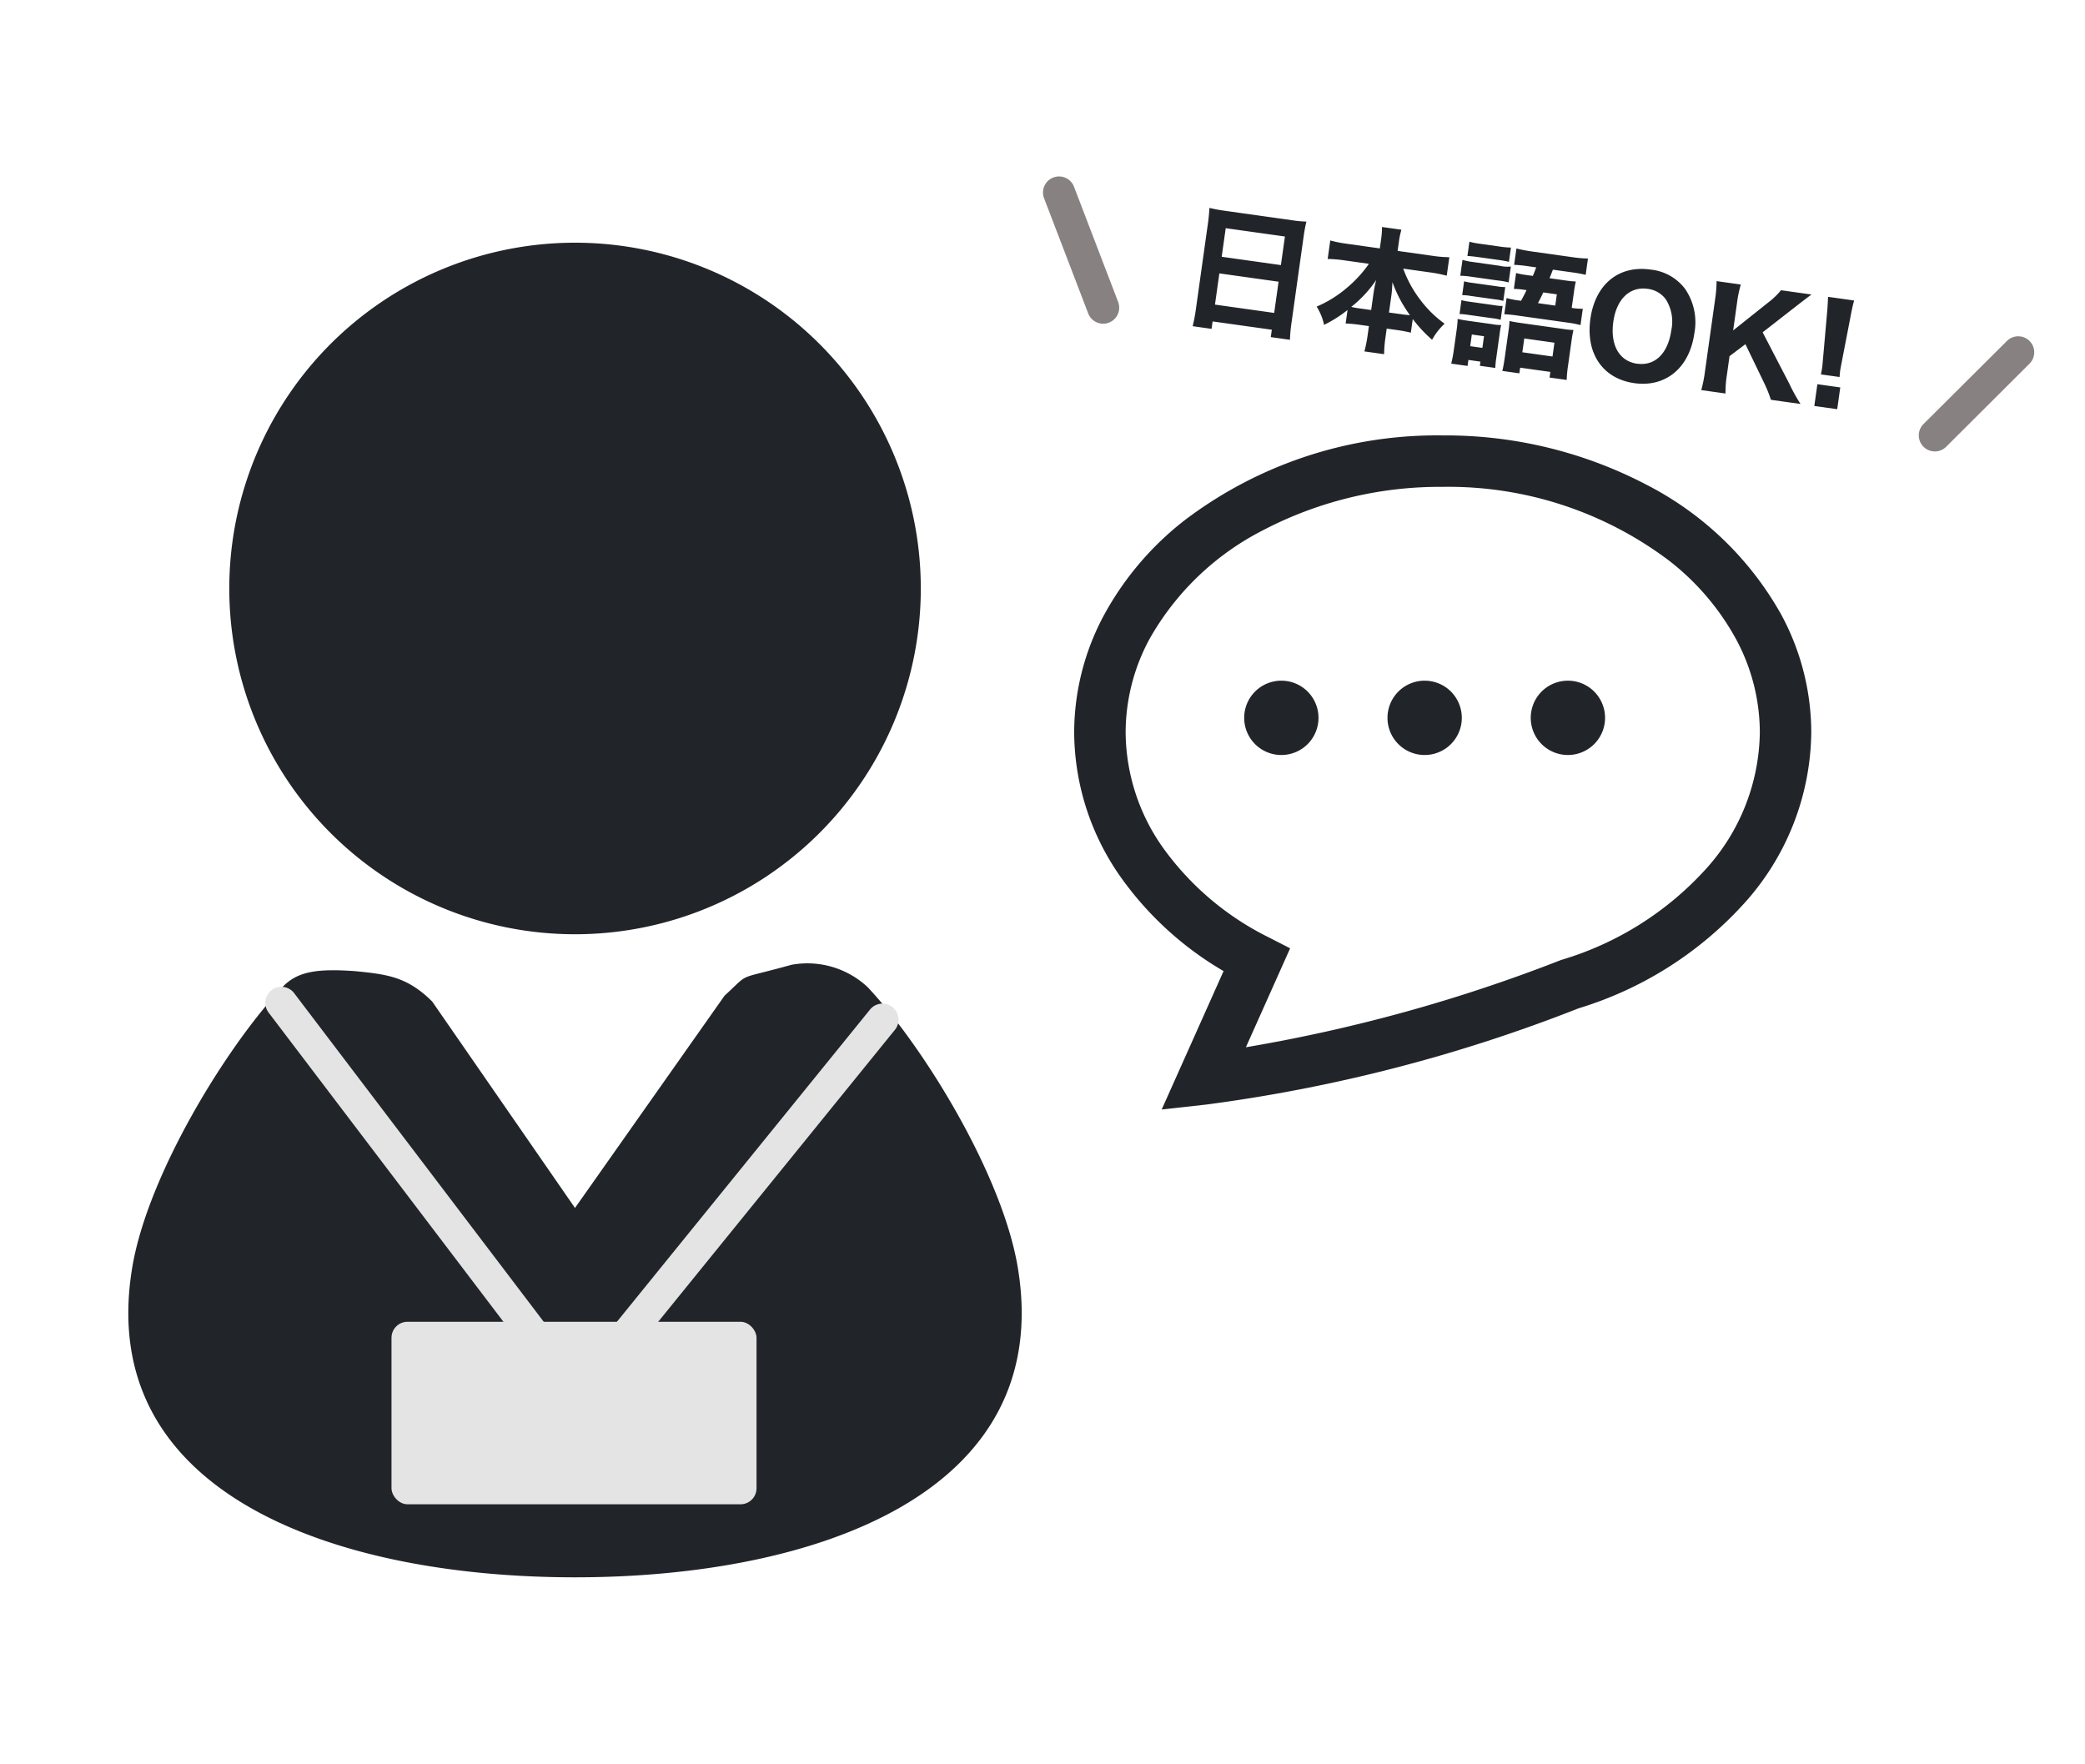
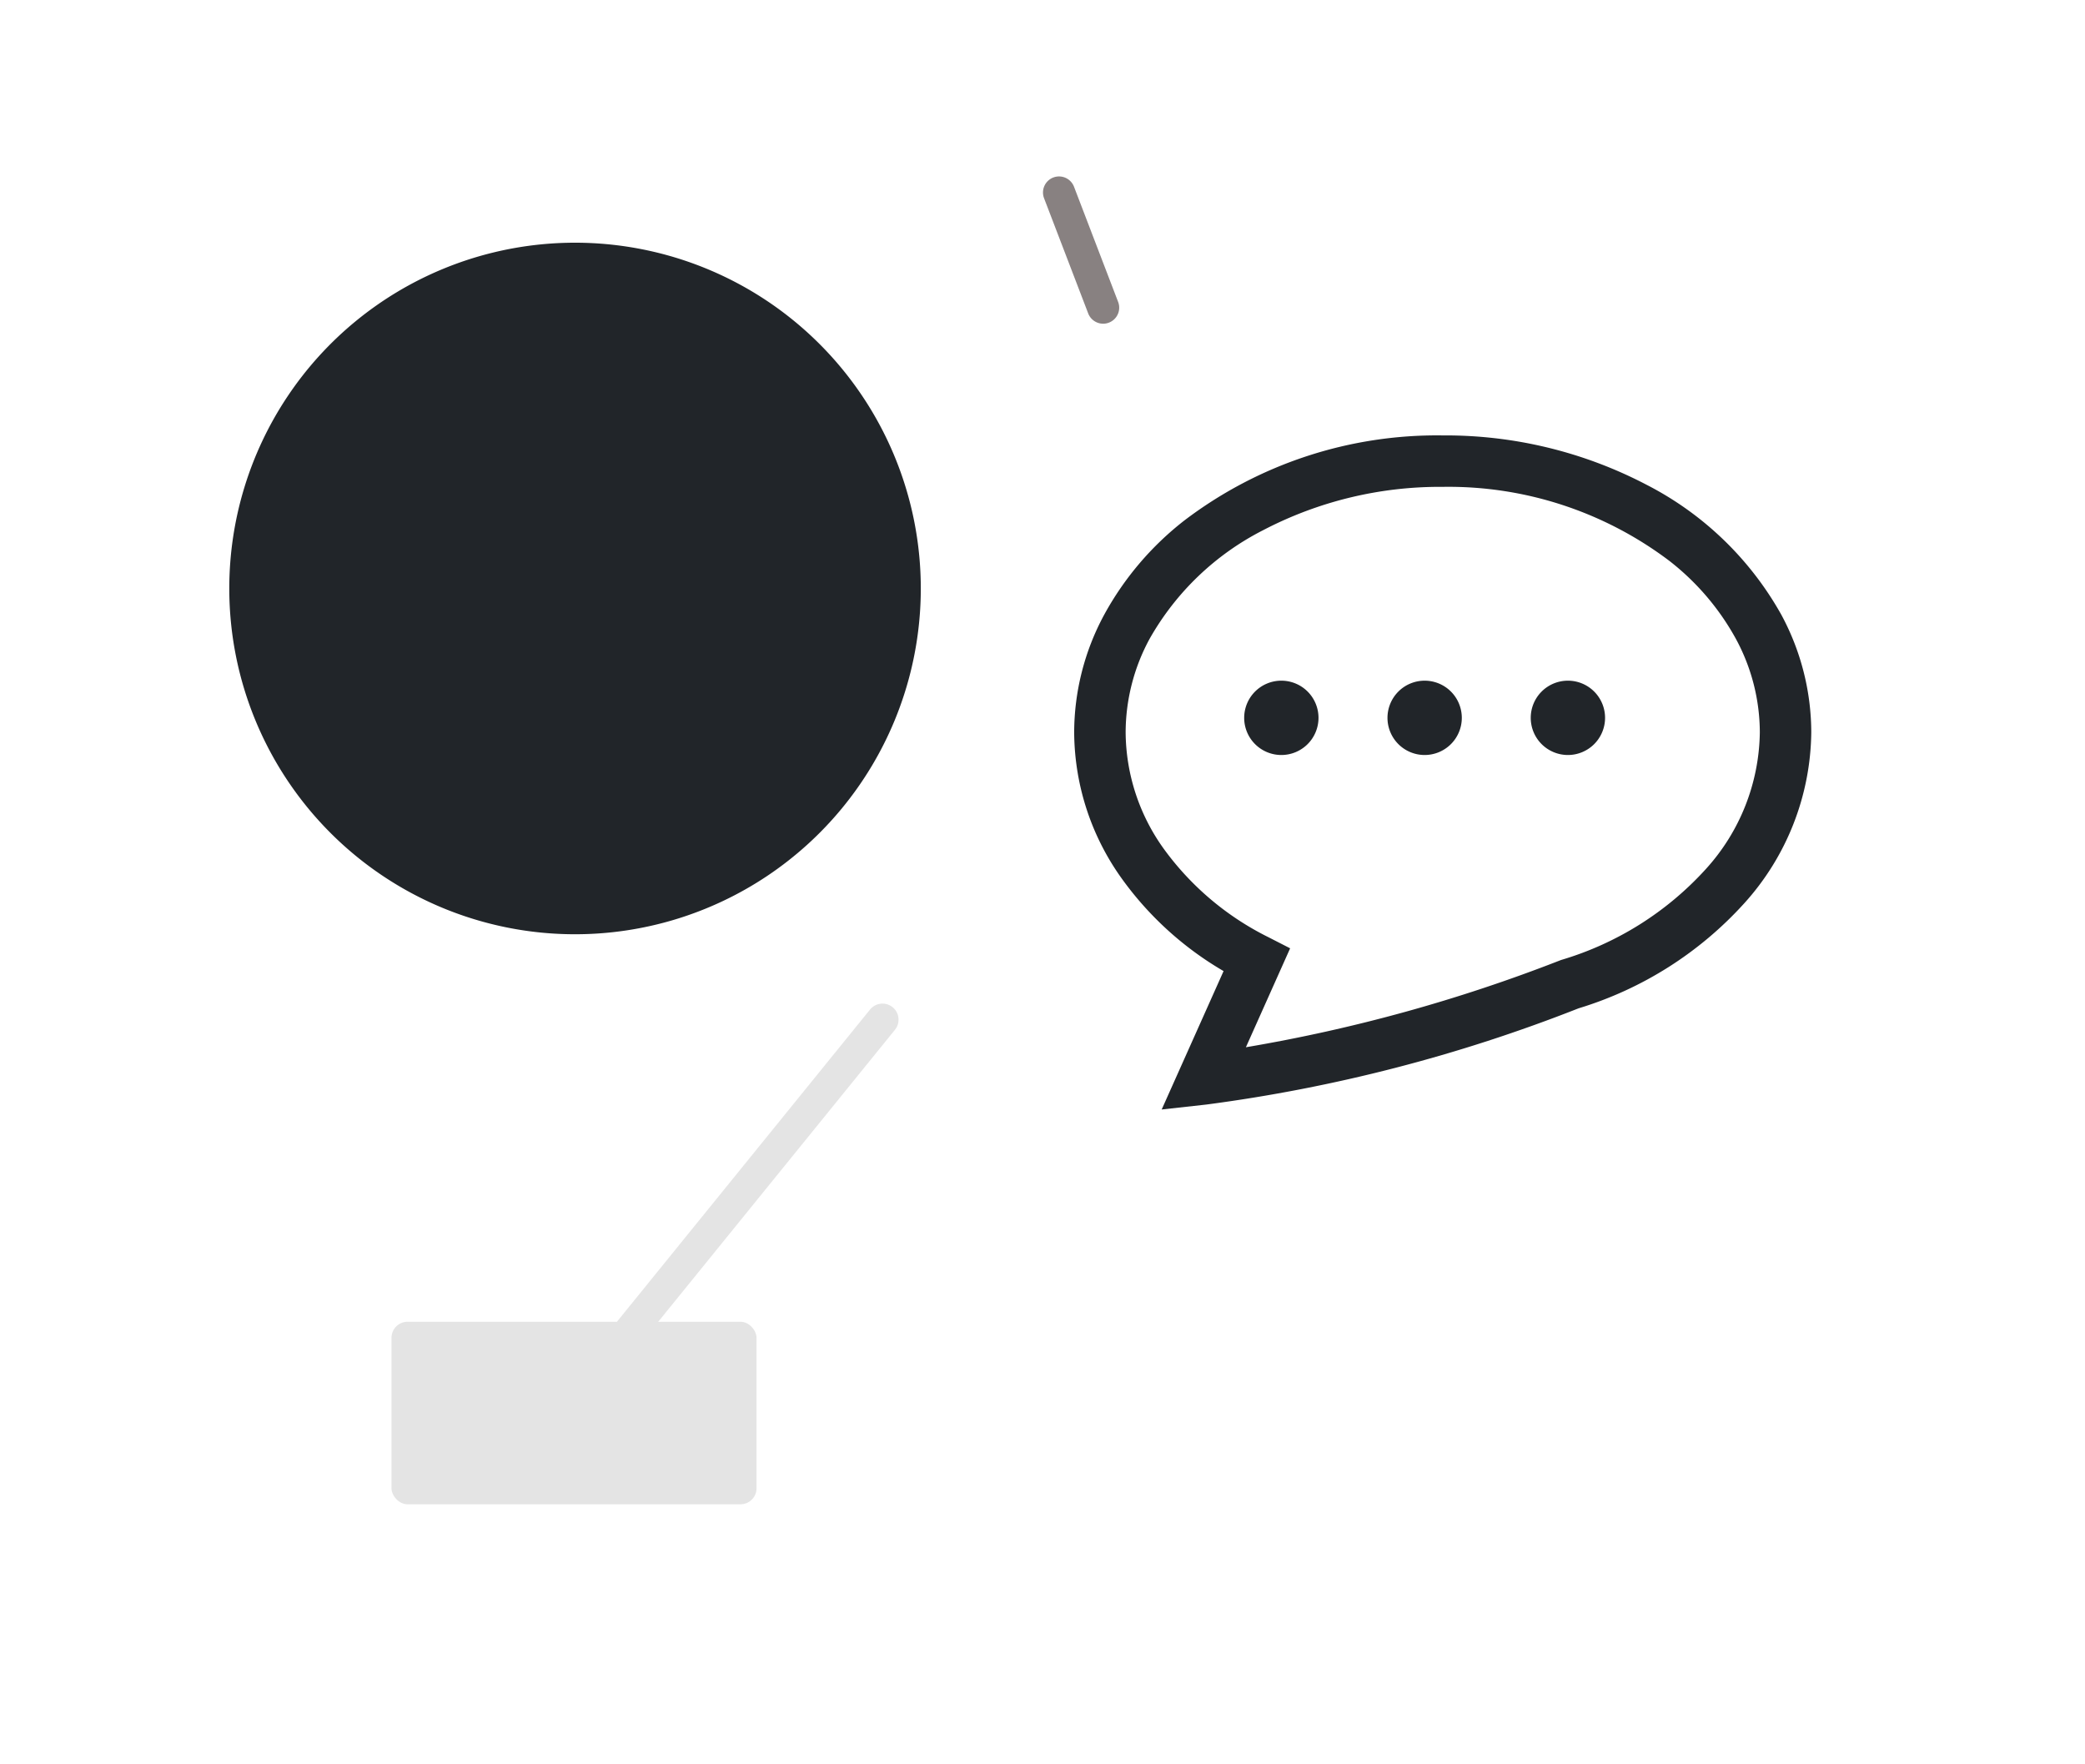
<svg xmlns="http://www.w3.org/2000/svg" width="130" height="110" viewBox="0 0 130 110">
  <g transform="translate(-47 -33.913)">
    <rect width="130" height="110" transform="translate(47 33.913)" fill="none" />
    <g transform="translate(-5.025 -1.33)">
      <g transform="translate(1.917 8.148)">
        <g transform="translate(117.083 54.242)">
          <path d="M41.781,65.292a16.13,16.13,0,0,0,4.177-10.655A15.491,15.491,0,0,0,44.089,47.3a20.166,20.166,0,0,0-8.4-8.1,27.018,27.018,0,0,0-12.707-3.077,26.022,26.022,0,0,0-16.109,5.3,18.937,18.937,0,0,0-5,5.877A15.493,15.493,0,0,0,0,54.637a15.773,15.773,0,0,0,2.975,9.125,20.548,20.548,0,0,0,6.34,5.758l-3.859,8.63,2.786-.309a98.218,98.218,0,0,0,23.21-6A22.907,22.907,0,0,0,41.781,65.292Zm-11.44,3.543-.049.019a99.28,99.28,0,0,1-19.585,5.415L13.465,68.1l-1.355-.693A17.85,17.85,0,0,1,5.6,61.915a12.555,12.555,0,0,1-2.391-7.278A12.274,12.274,0,0,1,4.7,48.81a16.975,16.975,0,0,1,7.085-6.78,23.8,23.8,0,0,1,11.2-2.7A22.841,22.841,0,0,1,37.1,43.937,15.748,15.748,0,0,1,41.26,48.81a12.286,12.286,0,0,1,1.49,5.827,12.911,12.911,0,0,1-3.384,8.543,19.759,19.759,0,0,1-8.975,5.639Z" transform="translate(0 -36.123)" fill="#212529" />
          <path d="M100.458,177.679A2.317,2.317,0,1,0,102.775,180,2.317,2.317,0,0,0,100.458,177.679Z" transform="translate(-87.541 -162.388)" fill="#212529" />
          <path d="M183.172,177.679A2.317,2.317,0,1,0,185.489,180,2.317,2.317,0,0,0,183.172,177.679Z" transform="translate(-161.32 -162.388)" fill="#212529" />
          <path d="M265.886,177.679A2.317,2.317,0,1,0,268.2,180,2.317,2.317,0,0,0,265.886,177.679Z" transform="translate(-235.099 -162.388)" fill="#212529" />
        </g>
        <g transform="translate(116.139 39.096)">
-           <path d="M.961.363C.574.363.278.346.008.32c.025.312.042.607.042.928v5.44A10.314,10.314,0,0,1,0,7.768H1.189V7.3H4.917v.464H6.123a9.654,9.654,0,0,1-.051-1.08V1.223a8.882,8.882,0,0,1,.042-.9A6.924,6.924,0,0,1,5.2.363ZM1.189,3.23v-1.8H4.917v1.8ZM4.917,4.276V6.241H1.189V4.276Zm9.277-1.889a8.36,8.36,0,0,1,1.054.059V1.282a7.508,7.508,0,0,1-1.054.059H12V.784A4.864,4.864,0,0,1,12.052,0H10.829a5.011,5.011,0,0,1,.051.784v.557H8.788a7.826,7.826,0,0,1-1.037-.059V2.446a8.089,8.089,0,0,1,1.037-.059H10.34A7.654,7.654,0,0,1,9.184,4.065a7.226,7.226,0,0,1-1.7,1.417A3.45,3.45,0,0,1,8.1,6.545,7.729,7.729,0,0,0,9.421,5.423v.852a8.276,8.276,0,0,1,.843-.042h.616v.514a8.372,8.372,0,0,1-.059,1.088h1.24A8.285,8.285,0,0,1,12,6.747V6.233h.683a8.276,8.276,0,0,1,.843.042v-.86A8.375,8.375,0,0,0,14.9,6.528a3.9,3.9,0,0,1,.633-1.1A7,7,0,0,1,13.8,4.141a7.24,7.24,0,0,1-1.3-1.754ZM10.88,5.221H10.2A5.2,5.2,0,0,1,9.623,5.2,7.426,7.426,0,0,0,10.93,3.323a7.73,7.73,0,0,0-.051.835Zm1.122,0V4.141c0-.186-.008-.346-.051-.827A8.139,8.139,0,0,0,13.317,5.2a4.693,4.693,0,0,1-.548.017Zm7.97-1.872a5.339,5.339,0,0,1-.835-.042v1.02a7.376,7.376,0,0,1,.835-.034h3.137a5.765,5.765,0,0,1,.827.042V3.306a3.979,3.979,0,0,1-.692.042V2.3a5.611,5.611,0,0,1,.025-.616,6.375,6.375,0,0,1-.641.025H21.616c.017-.067.067-.253.135-.557H22.9a9.011,9.011,0,0,1,.919.034V.16a7.519,7.519,0,0,1-.978.051H20.3A8.746,8.746,0,0,1,19.314.16V1.189a8.65,8.65,0,0,1,.9-.034H20.7c-.067.3-.076.337-.135.557h-.4a4.618,4.618,0,0,1-.658-.034v1a4.722,4.722,0,0,1,.624-.034h.169c-.093.3-.118.354-.245.708Zm1.147,0c.118-.337.135-.38.236-.708h.852v.708Zm-4.765-2.3c.211-.017.413-.025.734-.025h1.147a6.258,6.258,0,0,1,.734.025V.152a5.532,5.532,0,0,1-.734.034H17.087a5.452,5.452,0,0,1-.734-.034Zm-.27,1.282a5.017,5.017,0,0,1,.683-.034h1.678a4.465,4.465,0,0,1,.683.025v-1a2,2,0,0,1-.708.051H16.767a3.76,3.76,0,0,1-.683-.042Zm.287,1.181a3.182,3.182,0,0,1,.531-.025h1.543a3.019,3.019,0,0,1,.514.025V2.64a2.627,2.627,0,0,1-.514.025H16.9a3.079,3.079,0,0,1-.531-.025Zm0,1.189a4.212,4.212,0,0,1,.523-.025h1.535a3.078,3.078,0,0,1,.531.025V3.829a2.868,2.868,0,0,1-.514.025H16.9a4.271,4.271,0,0,1-.531-.025Zm.945,2.758h.759v.261h.97a6.375,6.375,0,0,1-.025-.641V5.609a5.124,5.124,0,0,1,.017-.59,2.734,2.734,0,0,1-.54.025h-1.56c-.261,0-.447-.008-.641-.025a4.959,4.959,0,0,1,.034.649V7.009c0,.278-.017.574-.042.827h1.029Zm-.008-1.6h.767v.734h-.767Zm3.272,1.628h1.9v.354h1.08a7.121,7.121,0,0,1-.042-.86V5.347c0-.27.008-.455.025-.649a5.012,5.012,0,0,1-.649.025H20.216c-.329,0-.5-.008-.7-.025a5.1,5.1,0,0,1,.025.548V6.966c0,.337-.008.616-.034.877h1.071Zm0-1.839h1.9v.869h-1.9ZM27.764.3c-1.99,0-3.272,1.392-3.272,3.559,0,2.184,1.282,3.593,3.272,3.593,1.974,0,3.272-1.425,3.272-3.6a3.684,3.684,0,0,0-.97-2.674A3.083,3.083,0,0,0,27.764.3Zm.008,5.929c-1.13,0-1.839-.919-1.839-2.387,0-1.425.708-2.328,1.83-2.328a1.647,1.647,0,0,1,1.2.472,2.582,2.582,0,0,1,.624,1.872C29.586,5.322,28.894,6.224,27.773,6.224ZM35.245,3.2l1.788-1.847c.27-.278.683-.7.9-.911H36.013a4.63,4.63,0,0,1-.692.877L33.407,3.34V1.6A7.16,7.16,0,0,1,33.482.439H31.956A8.09,8.09,0,0,1,32.023,1.6V6.131A8.321,8.321,0,0,1,31.956,7.3h1.527a6.847,6.847,0,0,1-.076-1.164V4.959l.877-.877,1.5,2.243a8.318,8.318,0,0,1,.557.97h1.864a10.6,10.6,0,0,1-.869-1.155Zm5.136,2.092c-.008-.211-.017-.3-.017-.388s0-.1.025-.607l.143-2.775c.017-.439.051-.835.084-1.08H38.973c.034.287.067.7.084,1.08L39.2,4.293c.025.489.025.489.025.6,0,.093-.008.186-.017.4ZM40.516,7.3V5.929H39.074V7.3Z" transform="translate(9.414 0.644) rotate(8)" fill="#212529" />
          <path d="M2.752,8.181a1,1,0,0,1-.934-.642L-.934.358A1,1,0,0,1-.358-.934,1,1,0,0,1,.934-.358L3.685,6.823a1,1,0,0,1-.934,1.358Z" transform="translate(0 0)" fill="#888181" />
-           <path d="M0,6.178a1,1,0,0,1-.708-.294,1,1,0,0,1,0-1.414l5.2-5.178a1,1,0,0,1,1.414,0A1,1,0,0,1,5.9.708L.706,5.887A1,1,0,0,1,0,6.178Z" transform="translate(54.607 9.967)" fill="#888181" />
        </g>
      </g>
      <g transform="translate(1.312 -3.015)">
        <g transform="translate(58.713 53.39)">
          <path d="M144.912,43.116a21.558,21.558,0,1,0-21.556-21.558A21.558,21.558,0,0,0,144.912,43.116Z" transform="translate(-117.06)" fill="#212529" />
-           <path d="M140.076,300.316c-.962-5.765-5.85-13.734-9.353-17.465a5.5,5.5,0,0,0-4.757-1.4c-3.546.991-2.506.4-4.174,1.928l-9.323,13.232-8.9-12.866c-1.563-1.559-2.82-1.7-4.825-1.9-2.327-.16-3.58,0-4.527,1.008-3.5,3.731-8.39,11.7-9.353,17.465-2.365,14.194,12.8,19.322,27.607,19.322S142.441,314.51,140.076,300.316Zm-27.607,9.815a2.58,2.58,0,1,1,2.58-2.58A2.581,2.581,0,0,1,112.47,310.131Z" transform="translate(-84.618 -236.431)" fill="#212529" />
        </g>
        <path d="M3343.635,521.716l15.9,20.935" transform="translate(-3275.378 -420.928)" fill="#e4e4e4" />
-         <path d="M3359.538,543.651a1,1,0,0,1-.8-.4l-15.9-20.935a1,1,0,1,1,1.593-1.21l15.9,20.935a1,1,0,0,1-.8,1.6Z" transform="translate(-3275.378 -420.928)" fill="#e4e4e4" />
-         <path d="M14.905,0,0,21.268" transform="matrix(0.998, 0.07, -0.07, 0.998, 90.861, 100.788)" fill="#e4e4e4" />
        <path d="M0,22.268a1,1,0,0,1-.573-.181,1,1,0,0,1-.245-1.393L14.086-.574a1,1,0,0,1,1.393-.245A1,1,0,0,1,15.724.574L.819,21.842A1,1,0,0,1,0,22.268Z" transform="matrix(0.998, 0.07, -0.07, 0.998, 90.861, 100.788)" fill="#e4e4e4" />
        <rect width="22.76" height="11.38" rx="1" transform="translate(75.123 120.666)" fill="#e4e4e4" />
      </g>
    </g>
  </g>
</svg>